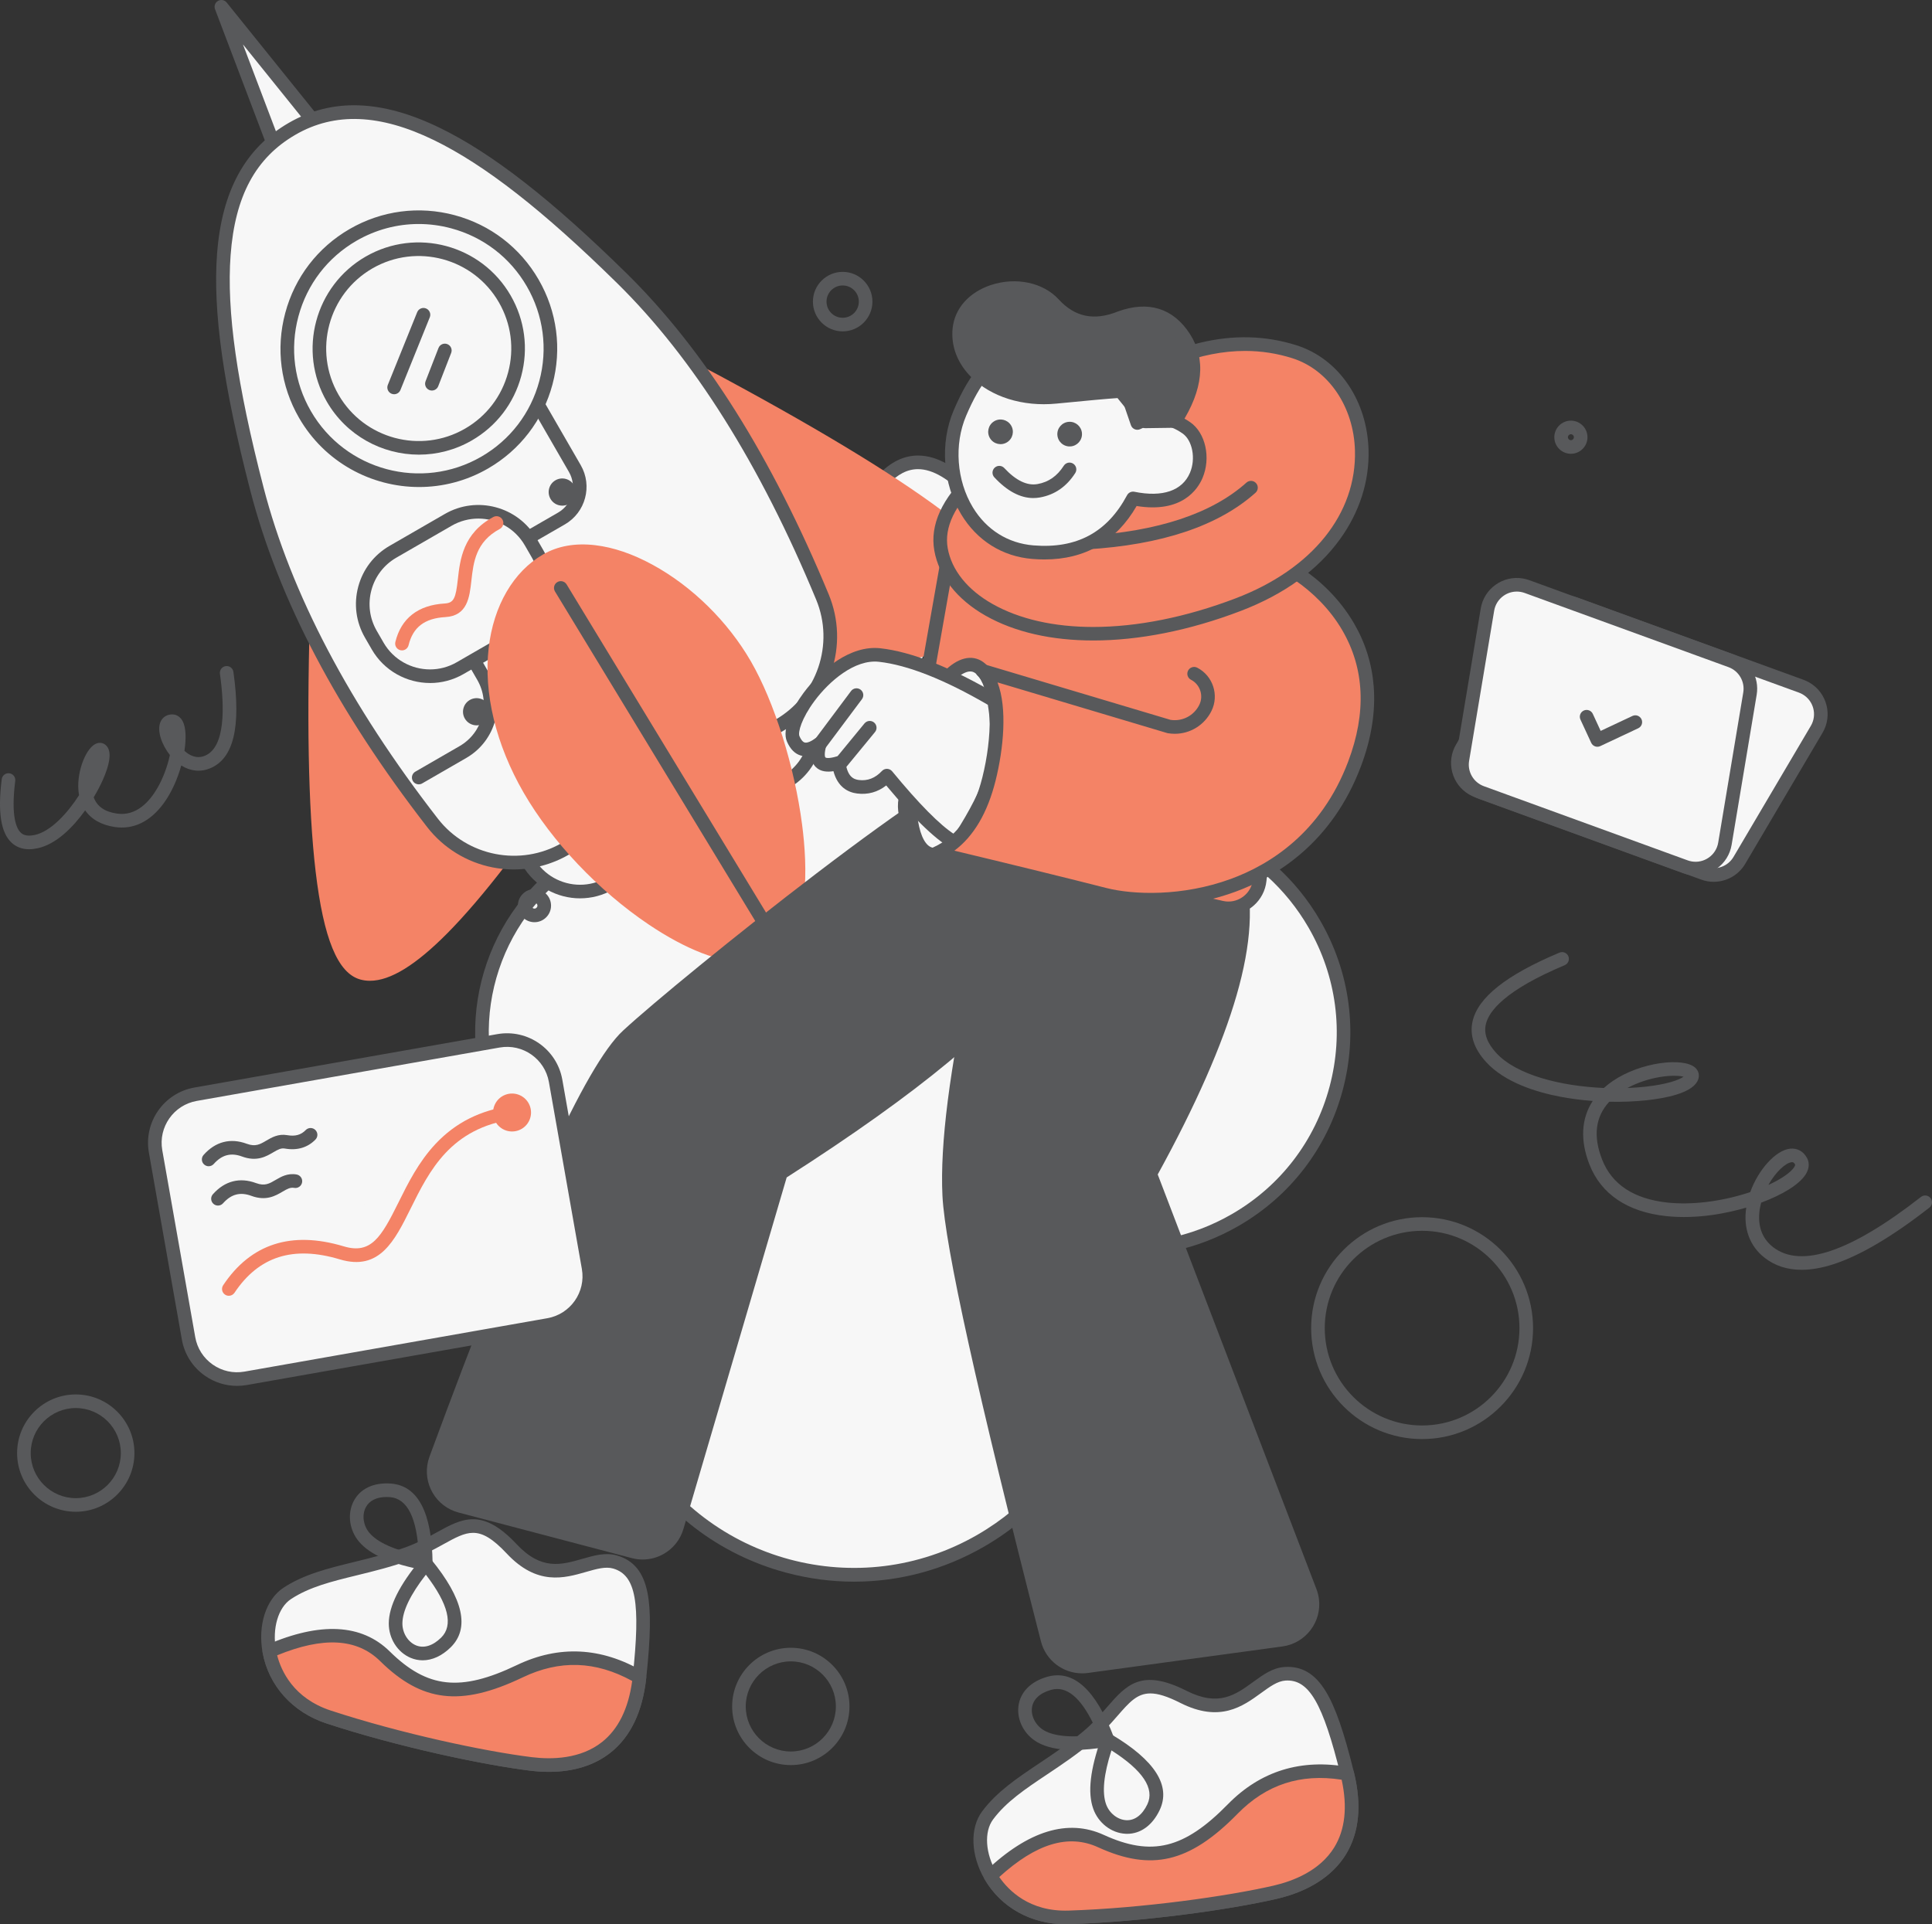
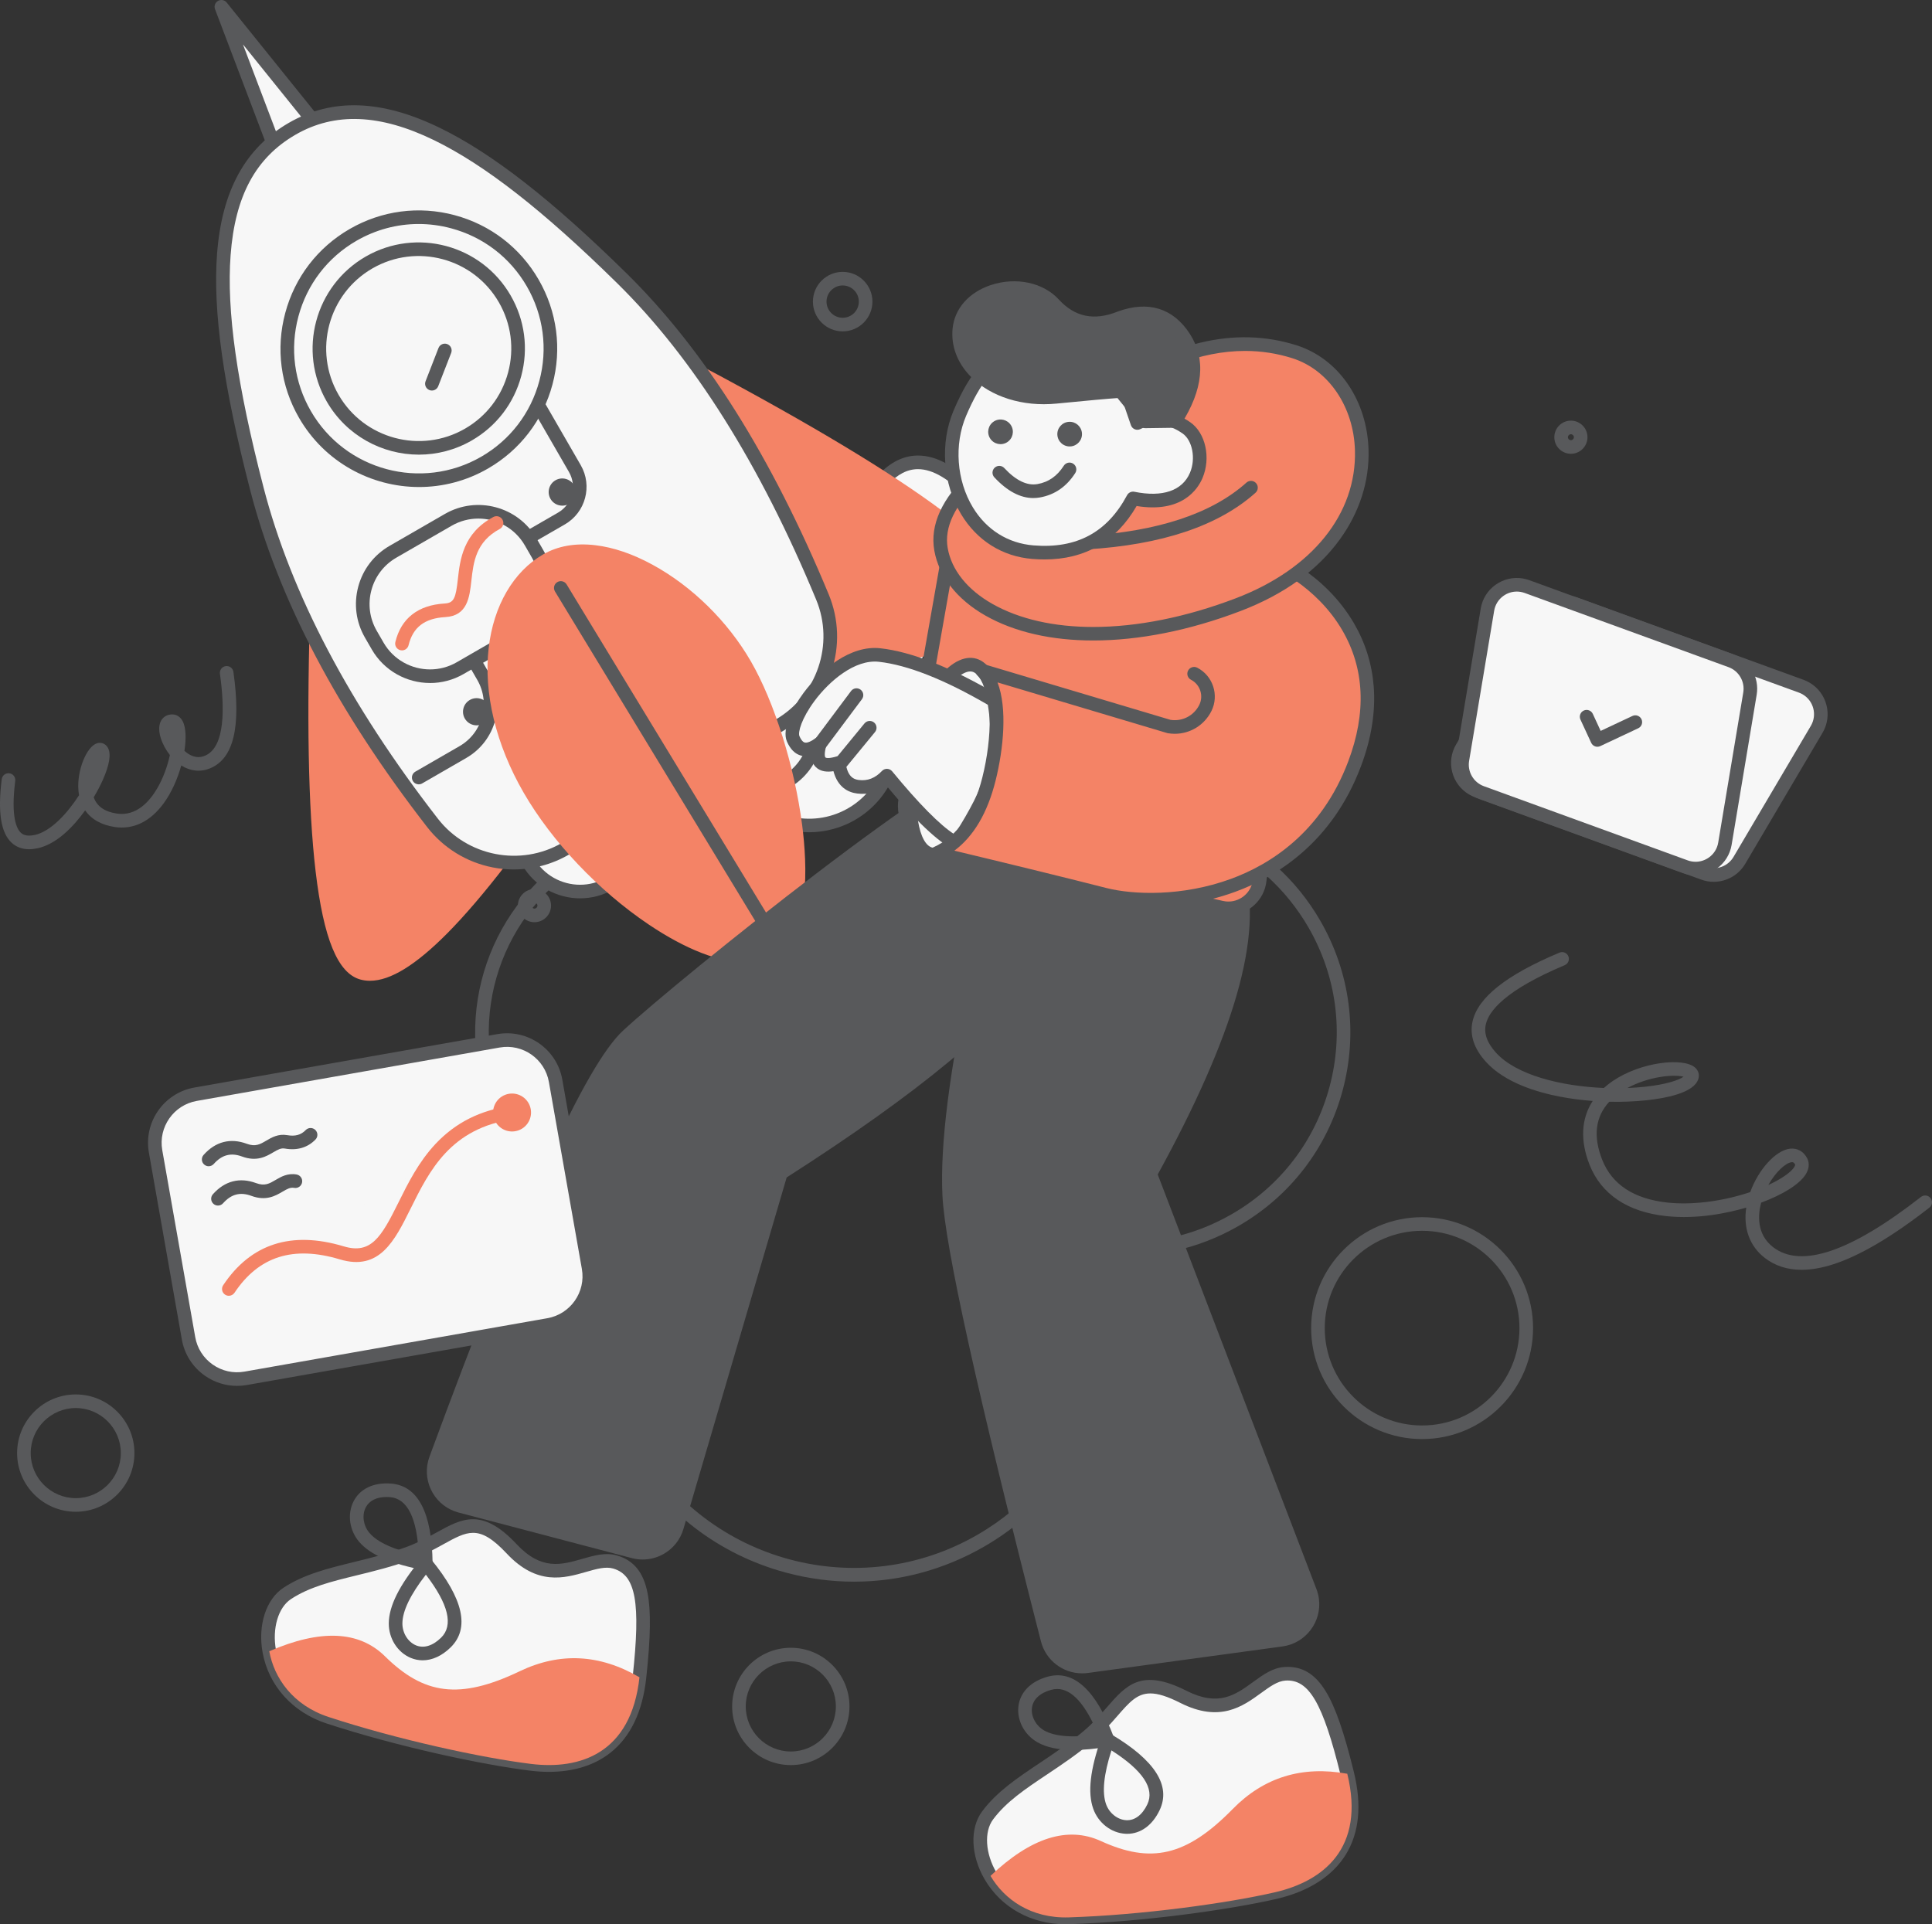
<svg xmlns="http://www.w3.org/2000/svg" viewBox="0 0 2272.32 2263.52" id="Layer_1">
  <rect x="0" y="0" width="2272.32" height="2263.52" fill="#333333" stroke="none" />
  <defs />
  <g id="Group-6">
    <g id="Path">
      <path d="M1144.74 581.72C1103.86 537.77 1068.45 532.08 1038.52 564.64 993.62 613.48 985.47 748.83 917.58 760.74L739.72 669.06 667.43 823.72 903.76 958.8C951.02 984.5 1010.15 968.2 1037.57 921.92L1039.86 918.06 1144.74 581.72Z" fill="#F7F7F7" fill-rule="evenodd" />
      <path d="M951.42 978.99C933.6 978.99 915.97 974.55 899.94 965.84 899.89 965.81 899.84 965.79 899.79 965.76L663.46 830.68C659.84 828.61 658.42 824.12 660.18 820.35L732.47 665.69C733.39 663.72 735.07 662.21 737.13 661.51 739.19 660.81 741.44 660.97 743.38 661.97L918.73 752.35C953.6 744.1 971.63 694.88 989.07 647.25 1001.8 612.5 1013.82 579.68 1032.62 559.23 1046.83 543.77 1062.62 535.91 1079.54 535.86 1079.59 535.86 1079.65 535.86 1079.71 535.86 1102.11 535.86 1125.29 549.08 1150.59 576.28L1138.88 587.18C1117.08 563.75 1097.17 551.87 1079.71 551.87L1079.6 551.87C1067.15 551.91 1055.64 557.86 1044.41 570.07 1027.76 588.18 1016.27 619.55 1004.11 652.76 984.69 705.79 964.6 760.63 918.97 768.64 917.25 768.94 915.48 768.67 913.92 767.87L743.45 680 677.8 820.46 907.66 951.84C951.33 975.54 1005.36 960.63 1030.69 917.87L1032.98 914.01 1046.75 922.16 1044.46 926.02C1030.14 950.2 1007.33 967.62 980.24 975.09 970.74 977.71 961.05 979.01 951.43 979.01Z" fill="#58595B" />
    </g>
    <g id="Group-11-Copy">
      <g id="Path-63">
        <path d="M739.71 665.7C692.19 625.15 651.12 599.79 616.49 589.64 564.54 574.41 493.83 645.81 499.3 669.03 502.94 684.51 512.91 688.14 529.21 679.91 519.23 700.21 525.22 708.99 547.19 706.26 546.33 723.47 552.12 733.99 564.56 737.83 577 741.67 588.93 739.35 600.33 730.86 628.55 780.78 650.91 811.74 667.42 823.74 694.08 795.3 711.82 772.01 720.63 753.86 733.57 727.23 739.92 697.84 739.7 665.71Z" fill="#F7F7F7" fill-rule="evenodd" />
        <path d="M667.42 831.73C665.78 831.73 664.13 831.23 662.72 830.2 645.96 818.02 624.6 789.17 597.53 742.09 586.24 748.09 574.4 749.23 562.2 745.46 552.34 742.42 541.03 734.57 539.32 714.76 532.67 714.66 524.49 713.09 519.79 706.48 516.67 702.09 516.14 696.93 516.75 692.07 512.47 692.43 508.58 691.8 505.12 690.19 498.37 687.04 493.79 680.54 491.51 670.85 487.93 655.63 504.23 633.55 520.68 617.97 545.92 594.06 584.93 572.04 618.74 581.95 654.3 592.37 696.75 618.5 744.91 659.6 746.68 661.11 747.7 663.31 747.72 665.63 747.95 698.85 741.27 729.71 727.85 757.33 718.6 776.38 700.75 799.88 673.28 829.18 671.72 830.85 669.59 831.71 667.44 831.71ZM600.33 722.86C600.88 722.86 601.44 722.92 601.98 723.03 604.23 723.5 606.16 724.92 607.29 726.92 631.73 770.16 651.67 798.97 666.68 812.77 689.86 787.52 705.58 766.54 713.43 750.37 725.28 725.98 731.41 698.76 731.69 669.41 686.43 631.16 646.93 606.92 614.22 597.33 586.89 589.32 552.67 609.72 531.67 629.61 513.01 647.28 505.96 662.49 507.07 667.21 507.83 670.42 509.27 674.5 511.86 675.71 514.48 676.93 519.48 675.86 525.58 672.78 528.65 671.23 532.37 671.81 534.81 674.23 537.26 676.65 537.88 680.36 536.36 683.45 531.88 692.56 532.27 696.48 532.8 697.23 533.3 697.94 536.69 699.51 546.18 698.33 548.53 698.04 550.88 698.8 552.61 700.41 554.34 702.02 555.27 704.31 555.16 706.67 554.29 724.04 560.98 728.37 566.9 730.2 576.85 733.27 586.22 731.39 595.54 724.46 596.93 723.42 598.61 722.88 600.32 722.88Z" fill="#58595B" />
      </g>
      <g id="Path-64">
        <path d="M526.23 691.36C524.1 691.36 521.97 690.51 520.4 688.84 517.37 685.62 517.53 680.56 520.75 677.53L576.09 625.52C579.31 622.5 584.37 622.65 587.4 625.87 590.43 629.09 590.27 634.15 587.05 637.18L531.71 689.19C530.17 690.64 528.2 691.36 526.23 691.36Z" fill="#58595B" />
      </g>
      <g id="Path-64-Copy">
        <path d="M550.32 714.06C548.06 714.06 545.82 713.11 544.24 711.27 541.37 707.91 541.75 702.86 545.11 699.99L585.02 665.79C588.37 662.91 593.42 663.3 596.3 666.66 599.18 670.01 598.79 675.07 595.43 677.94L555.52 712.14C554.01 713.43 552.16 714.07 550.32 714.07Z" fill="#58595B" />
      </g>
    </g>
  </g>
  <g id="Group-27">
    <g id="Combined-Shape">
-       <path d="M687.47 1005.26C737.94 976.12 794.58 967.31 847.9 976.29 868.35 936.77 899.97 902.45 941.37 878.55 1056.71 811.96 1204.23 851.54 1270.86 966.95L1270.09 965.63C1375.78 942.13 1488.93 988.31 1545.97 1087.1 1616.34 1208.98 1574.64 1364.79 1452.84 1435.12 1401.64 1464.68 1344.43 1474.43 1290.08 1466.75 1329.62 1596.8 1276.18 1741.56 1153.48 1812.4 1010.52 1894.94 827.67 1845.88 745.08 1702.83 734.58 1684.64 726.2 1665.8 719.87 1646.61 652.39 1646.66 586.71 1611.63 550.53 1548.95 504.2 1468.71 521.29 1369.27 586.24 1308.71 538.92 1198.01 580.68 1066.93 687.48 1005.26Z" fill="#F7F7F7" fill-rule="evenodd" />
      <path d="M1004.58 1860.55C977.89 1860.55 951.03 1857.04 924.55 1849.93 845.35 1828.68 779.15 1777.86 738.13 1706.82 728.5 1690.13 720.42 1672.57 714.1 1654.52 680.99 1653.6 648.41 1644.57 619.51 1628.26 588.02 1610.48 561.76 1584.44 543.58 1552.94 520.47 1512.92 511.65 1465.78 518.73 1420.21 525.42 1377.17 545.94 1337.08 576.73 1306.71 530.72 1192.14 575.96 1060.39 683.46 998.32 731.8 970.41 788.41 959.54 843.5 967.49 865.35 927.57 897.69 894.5 937.35 871.61 994.98 838.33 1062.14 829.51 1126.43 846.76 1188.35 863.37 1240.49 902.26 1274 956.62 1325.75 946.35 1380.7 952.16 1429.42 973.15 1481.66 995.66 1524.35 1033.68 1552.88 1083.09 1587.98 1143.89 1597.32 1214.7 1579.18 1282.5 1561.04 1350.3 1517.58 1406.95 1456.82 1442.03 1409.05 1469.61 1355.43 1481.3 1301.01 1476.08 1317.15 1538.04 1313.36 1604.53 1290.06 1664.65 1277.69 1696.57 1260.25 1725.94 1238.23 1751.95 1215.44 1778.86 1188.27 1801.53 1157.45 1819.31 1110.19 1846.6 1057.72 1860.54 1004.57 1860.54ZM719.86 1638.6C723.31 1638.6 726.38 1640.82 727.46 1644.1 733.69 1663.01 741.95 1681.43 752 1698.83 832.25 1837.83 1010.56 1885.67 1149.47 1805.47 1267.29 1737.45 1321.96 1599.12 1282.42 1469.07 1281.62 1466.46 1282.22 1463.62 1284 1461.54 1285.78 1459.46 1288.49 1458.43 1291.2 1458.82 1346.16 1466.59 1400.66 1456 1448.84 1428.19 1505.9 1395.25 1546.71 1342.04 1563.74 1278.38 1580.78 1214.71 1572.01 1148.2 1539.04 1091.11 1485.69 998.7 1380.76 951.44 1276.71 972.42 1276.19 972.98 1275.58 973.47 1274.88 973.88 1271.07 976.1 1266.19 974.82 1263.96 971.02L1263.19 969.7C1263.13 969.6 1263.08 969.5 1263.02 969.4 1198.27 859.2 1056.18 821.52 945.37 885.49 906.69 907.82 875.44 940.5 855.01 979.98 853.41 983.07 850.01 984.77 846.58 984.19 793.37 975.23 738.28 985.18 691.48 1012.2L687.48 1005.27 691.48 1012.2C589.38 1071.15 547.29 1197.27 593.59 1305.57 594.92 1308.67 594.15 1312.27 591.69 1314.57 527.68 1374.26 513.6 1469 557.45 1544.96 590.81 1602.74 652.98 1638.62 719.73 1638.62 719.78 1638.62 719.83 1638.62 719.87 1638.62Z" fill="#58595B" />
    </g>
    <g id="Group-26">
      <g id="Path-138">
        <path d="M362.9 278.13 441.41 232.8 260.39 8 362.9 278.13Z" fill="#F7F7F7" fill-rule="evenodd" />
        <path d="M362.9 286.13C362 286.13 361.09 285.98 360.22 285.67 358.01 284.88 356.26 283.17 355.43 280.97L252.91 10.84C251.51 7.16 253 3.02 256.41 1.06 259.82-0.9 264.15-0.08 266.62 2.98L447.64 227.77C449.11 229.59 449.7 231.96 449.27 234.26 448.84 236.56 447.43 238.55 445.41 239.72L366.89 285.05C365.66 285.76 364.28 286.12 362.89 286.12ZM285.73 52.22 367.04 266.5 429.32 230.54 285.73 52.22Z" fill="#58595B" />
      </g>
      <g id="Rectangle">
        <path d="M646.94 917.35 854.11 797.74C887.79 778.29 930.86 789.83 950.31 823.52L950.31 823.52C969.76 857.2 958.22 900.27 924.53 919.72L717.36 1039.33C683.68 1058.78 640.61 1047.24 621.16 1013.55L621.16 1013.55C601.71 979.87 613.25 936.8 646.94 917.35Z" fill="#F7F7F7" fill-rule="evenodd" />
        <path d="M682.28 1056.74C655.16 1056.74 628.74 1042.68 614.23 1017.54 592.61 980.09 605.49 932.04 642.93 910.41L850.1 790.8C887.55 769.18 935.6 782.06 957.23 819.5 978.85 856.95 965.97 905 928.53 926.62L721.36 1046.23C709.04 1053.34 695.58 1056.72 682.28 1056.72ZM650.94 924.28C621.13 941.49 610.88 979.74 628.09 1009.55 639.64 1029.55 660.67 1040.75 682.25 1040.75 692.83 1040.75 703.55 1038.06 713.36 1032.4L920.53 912.79C950.34 895.58 960.59 857.33 943.38 827.52 926.17 797.71 887.92 787.46 858.11 804.67L650.94 924.28Z" fill="#58595B" />
      </g>
      <g id="Path-140">
        <path d="M373.28 700.26C363.59 983.75 381.09 1131.81 425.78 1144.45 470.47 1157.09 552.18 1074.57 670.89 896.9L373.28 700.25Z" fill="#F48366" fill-rule="evenodd" />
        <path d="M435.17 1153.72C431.14 1153.72 427.29 1153.2 423.6 1152.15 397.22 1144.69 380.57 1104.24 371.19 1024.86 362.43 950.77 360.45 841.47 365.29 699.98 365.39 697.09 367.04 694.47 369.62 693.14 372.19 691.81 375.28 691.98 377.7 693.57L675.31 890.21C677.09 891.38 678.32 893.22 678.74 895.3 679.16 897.39 678.74 899.56 677.55 901.33 618.19 990.17 567.29 1056.23 526.27 1097.66 489.07 1135.23 459.1 1153.7 435.18 1153.7ZM380.81 714.83C376.61 848.58 378.72 952.21 387.08 1022.99 397.95 1115 417.36 1133.76 427.96 1136.76 441.18 1140.5 466.99 1134.8 514.9 1086.42 554.18 1046.75 602.89 983.77 659.77 899.14L380.82 714.82Z" fill="#F48366" />
      </g>
      <g id="Path-140-Copy">
        <path d="M824.91 439.51C1075.27 572.86 1194.74 662.05 1183.34 707.07 1171.94 752.1 1059.63 781.59 846.4 795.56L824.9 439.5Z" fill="#F48366" fill-rule="evenodd" />
        <path d="M846.41 803.57C844.47 803.57 842.59 802.86 841.12 801.57 839.52 800.16 838.55 798.18 838.43 796.05L816.93 439.99C816.76 437.1 818.16 434.34 820.59 432.78 823.03 431.22 826.12 431.09 828.67 432.45 953.62 499 1047.29 555.38 1107.07 600 1171.13 647.82 1197.83 682.46 1191.1 709.03 1184.57 734.83 1152.34 755 1092.59 770.7 1036.2 785.51 953.55 796.56 846.93 803.55 846.76 803.56 846.58 803.57 846.41 803.57ZM833.76 453.31 853.91 787.05C955.64 780.11 1034.54 769.41 1088.53 755.23 1154.38 737.94 1172.22 718.43 1175.59 705.11 1178.29 694.43 1171.74 668.24 1097.5 612.82 1040.38 570.18 951.69 516.54 833.76 453.31Z" fill="#F48366" />
      </g>
      <g id="Rectangle-2">
        <path d="M302.18 575.23C243.15 347.11 243.56 209.25 343.69 151.45 443.82 93.64 568.63 167.35 731.45 327.39 822.1 416.5 900.74 541.5 967.36 702.41 990.58 758.51 968.64 823.13 916.06 853.48L664.79 998.55C612.43 1028.78 545.78 1015.72 508.71 967.96 403.81 832.82 334.97 701.91 302.19 575.23Z" fill="#F7F7F7" fill-rule="evenodd" />
        <path d="M604.29 1022.76C596.01 1022.76 587.7 1021.96 579.47 1020.35 548.87 1014.35 521.5 997.49 502.38 972.86 449.89 905.24 405.79 837.71 371.31 772.14 336.76 706.45 310.9 640.87 294.43 577.23L294.43 577.23C262.69 454.58 250.25 366.13 255.27 298.87 260.81 224.6 288.43 174.11 339.69 144.51 390.66 115.08 448.84 117.05 517.56 150.52 578.92 180.41 648.67 234.79 737.06 321.67 782.62 366.45 825.72 420.96 865.19 483.7 904.56 546.29 941.43 618.84 974.75 699.33 986.72 728.25 987.78 760.51 977.71 790.15 967.65 819.79 947.17 844.74 920.06 860.39L668.79 1005.46C649.05 1016.86 626.79 1022.74 604.29 1022.74ZM309.92 573.22C342.27 698.25 411.28 829.41 515.02 963.05 549.47 1007.43 612.13 1019.71 660.79 991.62L912.06 846.55C960.98 818.31 981.57 757.65 959.97 705.47 894.07 546.32 815.3 421.03 725.85 333.1 638.73 247.47 570.32 194.03 510.56 164.92 446.98 133.95 393.7 131.81 347.69 158.38 300.72 185.5 276.42 230.52 271.23 300.07 266.34 365.53 278.64 452.32 309.93 573.23L309.93 573.23Z" fill="#58595B" />
      </g>
      <g id="Path-142">
        <path d="M621.3 640.48C618.54 640.48 615.85 639.04 614.36 636.48 612.15 632.65 613.46 627.76 617.29 625.55L656.37 602.99C673.08 593.34 678.83 571.89 669.18 555.18L620.56 470.96C618.35 467.13 619.66 462.24 623.49 460.03 627.32 457.82 632.21 459.13 634.42 462.96L683.04 547.18C697.1 571.53 688.73 602.79 664.37 616.85L625.29 639.41C624.03 640.14 622.65 640.48 621.3 640.48Z" fill="#58595B" />
      </g>
      <g id="Oval">
        <path d="M661.34 594.81C659.95 594.81 658.55 594.63 657.17 594.26 653.04 593.15 649.59 590.51 647.46 586.81 643.05 579.17 645.68 569.37 653.31 564.96 653.31 564.96 653.31 564.96 653.31 564.96 660.95 560.55 670.75 563.18 675.16 570.82 677.3 574.52 677.86 578.83 676.76 582.96 675.65 587.09 673.01 590.54 669.31 592.67 666.85 594.09 664.11 594.82 661.34 594.82Z" fill="#58595B" />
      </g>
      <g id="Path-141">
        <path d="M557.25 776.67 568.3 795.82C586.25 826.91 575.6 866.66 544.51 884.61L492.48 914.65 492.48 914.65 557.25 776.67Z" fill="#F7F7F7" fill-rule="evenodd" />
        <path d="M492.49 922.65C489.73 922.65 487.04 921.22 485.55 918.65 483.34 914.82 484.65 909.93 488.48 907.72L540.51 877.68C567.73 861.97 577.09 827.04 561.37 799.82L550.32 780.67C548.11 776.84 549.42 771.95 553.25 769.74 557.08 767.53 561.97 768.84 564.18 772.67L575.23 791.82C595.36 826.68 583.37 871.41 548.51 891.54L496.48 921.58C495.22 922.31 493.84 922.65 492.49 922.65Z" fill="#58595B" />
      </g>
      <g id="Oval-Copy-22">
        <path d="M560.59 853.24C555.06 853.24 549.67 850.37 546.71 845.25 544.57 841.55 544.01 837.24 545.11 833.11 546.22 828.98 548.86 825.53 552.56 823.4 552.56 823.4 552.56 823.4 552.56 823.4 556.26 821.26 560.57 820.7 564.7 821.8 568.83 822.91 572.28 825.55 574.41 829.25 578.82 836.89 576.19 846.69 568.56 851.1 566.05 852.55 563.3 853.24 560.59 853.24Z" fill="#58595B" />
      </g>
      <g id="Group-25">
        <g id="Rectangle-3">
          <rect x="425.65" y="619.69" rx="71" ry="71" width="217.09" height="158.06" fill="#F7F7F7" transform="matrix(0.866 -0.5 0.5 0.866 -277.79 360.71)" />
          <path d="M505.83 803.43C478.51 803.43 451.9 789.26 437.28 763.95L429.25 750.04C418.7 731.77 415.9 710.48 421.36 690.09 426.82 669.71 439.89 652.67 458.17 642.12L523.2 604.58C560.92 582.8 609.34 595.77 631.12 633.5L639.15 647.41C660.93 685.14 647.96 733.55 610.23 755.33L545.2 792.88C532.79 800.04 519.23 803.45 505.83 803.45ZM562.59 610.01C551.91 610.01 541.09 612.72 531.2 618.44L466.17 655.98 466.17 655.98C451.6 664.39 441.17 677.98 436.82 694.23 432.46 710.48 434.7 727.46 443.11 742.04L451.14 755.95C462.8 776.14 484.02 787.44 505.81 787.44 516.49 787.44 527.31 784.73 537.2 779.01L602.23 741.47C632.31 724.1 642.66 685.49 625.29 655.41L617.26 641.5C605.61 621.31 584.38 610.01 562.59 610.01ZM462.17 649.05 462.17 649.05 462.17 649.05Z" fill="#58595B" />
        </g>
        <g id="Path-2-Copy">
          <path d="M472.78 765.07C472.15 765.07 471.52 765 470.88 764.84 466.59 763.8 463.95 759.47 465 755.18 471.77 727.36 491.79 711.71 522.9 709.92 533.93 709.29 536.03 703.62 538.5 681.42 541.05 658.52 544.55 627.15 580.25 608.14 584.15 606.06 589 607.54 591.07 611.44 593.15 615.34 591.67 620.18 587.77 622.26 559.51 637.31 556.79 661.69 554.4 683.19 552.25 702.5 549.81 724.4 523.81 725.89 499.44 727.29 485.69 737.8 480.54 758.96 479.65 762.62 476.38 765.07 472.77 765.07Z" fill="#F48366" />
        </g>
      </g>
      <g id="Path-139">
        <path d="M642.85 659.07C577.92 696.55 554.06 809.33 622.78 928.36 691.5 1047.38 845 1153.12 907.32 1117.14 969.64 1081.16 930.49 875.95 876.26 782.02 822.03 688.09 707.78 621.59 642.86 659.08Z" fill="#F48366" fill-rule="evenodd" />
        <path d="M877.42 1132.25C846.51 1132.25 806.75 1116.94 762.98 1087.51 704.07 1047.91 649.07 989.9 615.85 932.36 583.23 875.86 568.63 815.43 574.75 762.23 580.47 712.49 603.83 672.37 638.85 652.15L638.85 652.15C656.06 642.22 676.63 638.57 700.02 641.32 721.43 643.83 744.09 651.55 767.39 664.24 813.85 689.55 856.05 731.02 883.18 778.02 910.82 825.89 934.47 901.36 943.42 970.28 949.52 1017.27 953.47 1099.73 911.31 1124.07 901.81 1129.55 890.39 1132.25 877.42 1132.25ZM646.85 666C616.27 683.66 595.78 719.4 590.64 764.05 584.91 813.87 598.78 870.8 629.7 924.36 661.77 979.9 714.93 1035.93 771.91 1074.24 812.79 1101.72 849.99 1116.32 877.31 1116.32 887.44 1116.32 896.21 1114.31 903.31 1110.22 927.86 1096.04 936.93 1044.5 927.55 972.35 918.85 905.35 895.99 832.22 869.32 786.02 815.02 691.98 704.83 632.53 646.84 666.01L646.84 666.01Z" fill="#F48366" />
      </g>
      <g id="Path-143">
        <path d="M913.58 1117.62C910.88 1117.62 908.24 1116.25 906.74 1113.77L652.75 695.76C650.46 691.98 651.66 687.06 655.43 684.77 659.21 682.48 664.13 683.68 666.42 687.45L920.41 1105.46C922.7 1109.24 921.5 1114.16 917.73 1116.45 916.43 1117.24 915 1117.61 913.58 1117.61Z" fill="#58595B" />
      </g>
      <g id="Group-24">
        <g id="Oval-2">
          <ellipse cx="492.63" cy="410.24" rx="154.67" ry="154.68" fill="#F7F7F7" transform="matrix(0.866 -0.5 0.5 0.866 -139.06 300.94)" />
          <path d="M492.91 572.89C436.64 572.89 381.85 543.72 351.75 491.58 330.02 453.95 324.25 410.11 335.5 368.14 346.74 326.17 373.66 291.09 411.29 269.36L411.29 269.36C448.92 247.64 492.76 241.87 534.73 253.11 576.7 264.36 611.78 291.28 633.51 328.91 655.24 366.54 661.01 410.38 649.76 452.35 638.52 494.32 611.6 529.4 573.97 551.13 548.42 565.88 520.49 572.89 492.91 572.89ZM492.38 263.5C466.97 263.5 441.89 270.16 419.29 283.21L419.29 283.21C385.36 302.8 361.09 334.43 350.96 372.27 340.82 410.11 346.03 449.64 365.62 483.57 406.06 553.62 495.94 577.7 565.98 537.26 599.91 517.67 624.18 486.04 634.31 448.2 644.45 410.36 639.24 370.83 619.65 336.9 600.06 302.97 568.43 278.7 530.59 268.56 517.95 265.17 505.13 263.5 492.39 263.5Z" fill="#58595B" />
        </g>
        <g id="Oval-Copy-21">
          <ellipse cx="492.47" cy="409.98" rx="116.85" ry="116.86" fill="#F7F7F7" transform="matrix(0.864 -0.503 0.503 0.864 -139.34 303.11)" />
          <path d="M492.69 534.81C449.5 534.81 407.45 512.42 384.35 472.4 349.93 412.78 370.43 336.27 430.04 301.85L430.04 301.85C489.66 267.43 566.17 287.93 600.59 347.56 617.27 376.44 621.7 410.09 613.07 442.3 604.44 474.51 583.78 501.44 554.9 518.11 535.29 529.43 513.85 534.81 492.69 534.81ZM438.04 315.71C386.06 345.72 368.19 412.42 398.2 464.41 428.21 516.39 494.92 534.27 546.89 504.26 572.07 489.72 590.08 466.25 597.6 438.17 605.12 410.08 601.26 380.75 586.72 355.57 556.71 303.59 490.01 285.71 438.03 315.72L438.03 315.72Z" fill="#58595B" />
        </g>
        <g id="Group-7">
          <g id="Path-144">
-             <path d="M463.55 463.75C462.55 463.75 461.54 463.56 460.56 463.17 456.46 461.52 454.48 456.85 456.14 452.76L490.66 367.26C492.31 363.16 496.98 361.18 501.07 362.84 505.17 364.49 507.15 369.16 505.49 373.25L470.97 458.75C469.71 461.87 466.71 463.76 463.55 463.76Z" fill="#58595B" />
-           </g>
+             </g>
          <g id="Path-144-Copy">
            <path d="M507.98 459.4C507.02 459.4 506.04 459.22 505.08 458.85 500.96 457.25 498.92 452.61 500.52 448.49L515.74 409.35C517.34 405.23 521.98 403.19 526.09 404.79 530.21 406.39 532.25 411.03 530.65 415.15L515.43 454.29C514.2 457.46 511.18 459.39 507.97 459.39Z" fill="#58595B" />
          </g>
        </g>
      </g>
    </g>
  </g>
  <g id="Group-5">
    <g id="Path-26-Copy-2">
      <path d="M1067.53 1104.79 1151.6 1135.39C1125.18 1254.96 1113.46 1345.2 1116.44 1406.1 1119.31 1464.6 1157.85 1638.83 1232.05 1928.79 1237.34 1949.45 1257.27 1962.87 1278.41 1959.99L1507.31 1928.78C1530.29 1925.65 1546.38 1904.47 1543.25 1881.49 1542.81 1878.3 1542.01 1875.16 1540.86 1872.15L1352.83 1380.93 1352.83 1380.93C1443.84 1216.11 1477.99 1097.74 1455.29 1025.8 1432.59 953.87 1330.65 905.13 1149.49 879.58L1067.52 1104.78Z" fill="#58595B" fill-rule="evenodd" />
      <path d="M1272.7 1968.38C1250.17 1968.38 1230.04 1953.15 1224.31 1930.78 1149.28 1637.58 1111.38 1466.09 1108.46 1406.5 1105.51 1346.35 1116.89 1256.88 1142.29 1140.52L1064.8 1112.31C1060.65 1110.8 1058.51 1106.21 1060.02 1102.06L1141.99 876.86C1143.28 873.31 1146.89 871.15 1150.62 871.67 1241.59 884.5 1313.81 903.48 1365.28 928.09 1418.09 953.34 1450.94 985.41 1462.94 1023.4 1474.72 1060.73 1471.85 1110.31 1454.41 1170.76 1437.47 1229.46 1406.27 1300.36 1361.65 1381.55L1548.35 1869.3C1549.72 1872.88 1550.68 1876.62 1551.2 1880.42 1554.92 1907.74 1535.73 1932.99 1508.41 1936.72L1279.51 1967.93C1277.23 1968.24 1274.95 1968.39 1272.71 1968.39ZM1077.79 1100.01 1154.34 1127.87C1158.11 1129.24 1160.28 1133.2 1159.42 1137.11 1133.27 1255.43 1121.5 1345.8 1124.44 1405.7 1127.27 1463.39 1166.09 1638.72 1239.81 1926.8 1244.09 1943.53 1260.22 1954.39 1277.34 1952.05L1506.24 1920.84C1515.24 1919.61 1523.22 1914.96 1528.72 1907.72 1534.22 1900.49 1536.57 1891.55 1535.34 1882.55 1534.99 1879.97 1534.34 1877.43 1533.4 1874.99L1345.37 1383.77C1344.53 1381.57 1344.7 1379.11 1345.84 1377.04 1435.32 1214.99 1469.58 1097.61 1447.67 1028.19 1426.34 960.61 1327.82 913.6 1154.79 888.41L1077.78 1099.99Z" fill="#58595B" />
    </g>
    <g id="Group-2-Copy-4">
      <g id="Group">
        <g id="Path-51">
          <path d="M1511.46 1968.89C1477.68 1970.99 1456.48 2028.74 1391.77 1995.99 1327.06 1963.24 1324.36 2004.9 1279.32 2042.69 1234.28 2080.48 1188.4 2099.3 1161.49 2135.58 1148.64 2152.9 1150.36 2181.64 1164.97 2206.64 1180.96 2234 1212.39 2256.88 1257.07 2255.45 1342.58 2252.71 1443.27 2238.9 1499.63 2225.89 1555.99 2212.88 1606.14 2174.29 1584.59 2086.5 1563.04 1998.71 1545.23 1966.78 1511.45 1968.88Z" fill="#F7F7F7" fill-rule="evenodd" />
          <path d="M1253.31 2263.52C1212.92 2263.52 1177.53 2243.97 1158.08 2210.68 1141.67 2182.61 1140.46 2150.52 1155.08 2130.82 1172.23 2107.69 1196.68 2091.35 1222.57 2074.04 1239.41 2062.78 1256.82 2051.15 1274.19 2036.56 1285.64 2026.95 1294.4 2016.9 1302.12 2008.04 1324.55 1982.3 1342.27 1961.96 1395.39 1988.85 1433.3 2008.04 1452.99 1993.73 1473.83 1978.57 1485.71 1969.93 1496.93 1961.77 1510.97 1960.9 1531.28 1959.64 1546.69 1968.83 1559.46 1989.83 1570.66 2008.24 1580.81 2037.47 1592.38 2084.6 1601.87 2123.26 1598.69 2155.86 1582.93 2181.47 1567.26 2206.94 1539.08 2225 1501.45 2233.69 1446.6 2246.35 1345.14 2260.64 1257.35 2263.45 1256 2263.49 1254.66 2263.51 1253.32 2263.51ZM1352.97 1992.01C1337.31 1992.01 1328.17 2002.5 1314.18 2018.55 1306.07 2027.85 1296.88 2038.4 1284.47 2048.81 1266.42 2063.95 1248.65 2075.84 1231.46 2087.33 1205.69 2104.56 1183.43 2119.44 1167.93 2140.34 1157.25 2154.74 1158.88 2180.34 1171.89 2202.6 1180.1 2216.64 1204.82 2249.16 1256.83 2247.45 1343.59 2244.67 1443.75 2230.58 1497.85 2218.09 1521.12 2212.72 1552.4 2200.55 1569.3 2173.08 1582.73 2151.25 1585.27 2122.76 1576.84 2088.41 1555.94 2003.3 1539.52 1975.14 1511.96 1976.87L1511.96 1976.87C1502.58 1977.45 1493.62 1983.97 1483.24 1991.51 1461.66 2007.2 1434.81 2026.73 1388.17 2003.12 1372.93 1995.41 1361.9 1992 1352.98 1992Z" fill="#58595B" />
        </g>
        <g id="Path-2">
          <path d="M1164.98 2206.64C1180.97 2234 1212.4 2256.88 1257.08 2255.45 1342.59 2252.71 1443.28 2238.9 1499.64 2225.89 1556 2212.88 1606.15 2174.29 1584.6 2086.5 1531.36 2076.8 1486.43 2090.64 1449.82 2128.01 1394.9 2184.07 1353.32 2192.4 1294.83 2165.66 1255.84 2147.83 1212.56 2161.49 1164.98 2206.63Z" fill="#F48366" fill-rule="evenodd" />
-           <path d="M1253.31 2263.52C1212.92 2263.52 1177.53 2243.97 1158.08 2210.68 1156.2 2207.47 1156.79 2203.4 1159.48 2200.84 1209.43 2153.44 1256.09 2139.17 1298.16 2158.4 1354.61 2184.21 1392.8 2174.8 1444.1 2122.42 1482.52 2083.21 1530.27 2068.48 1586.03 2078.63 1589.13 2079.19 1591.61 2081.53 1592.37 2084.59 1601.86 2123.25 1598.68 2155.85 1582.92 2181.46 1567.25 2206.93 1539.07 2224.99 1501.44 2233.68 1446.59 2246.34 1345.13 2260.63 1257.34 2263.44 1255.99 2263.48 1254.65 2263.5 1253.31 2263.5ZM1175.3 2207.97C1186 2223.52 1210.67 2248.96 1256.82 2247.46 1343.58 2244.68 1443.74 2230.59 1497.84 2218.1 1521.11 2212.73 1552.39 2200.56 1569.29 2173.09 1582.05 2152.34 1584.98 2125.59 1578 2093.51 1529.41 2086 1489.29 2099.15 1455.52 2133.62 1426.61 2163.13 1401.17 2179.68 1375.47 2185.69 1350.14 2191.61 1323.46 2187.57 1291.49 2172.95 1256.72 2157.05 1218.66 2168.51 1175.29 2207.97Z" fill="#58595B" />
        </g>
      </g>
      <g id="Path-52">
        <path d="M1263.02 2058.51C1244.94 2058.51 1230.78 2055.51 1220.2 2049.49 1204.78 2040.72 1195.79 2023.66 1197.83 2007.04 1199.87 1990.49 1212.33 1977.85 1232.01 1972.36 1262.74 1963.79 1289.03 1987.86 1310.16 2043.89 1311 2046.13 1310.8 2048.63 1309.61 2050.7 1308.42 2052.77 1306.36 2054.2 1304 2054.6 1288.57 2057.2 1274.93 2058.51 1263.01 2058.51ZM1243.41 1986.78C1241.07 1986.78 1238.7 1987.11 1236.32 1987.78 1222.98 1991.5 1214.95 1999.04 1213.73 2009.01 1212.48 2019.13 1218.4 2030.06 1228.13 2035.59 1240.8 2042.8 1262.11 2044.39 1291.57 2040.33 1276.81 2004.73 1260.66 1986.78 1243.42 1986.78Z" fill="#58595B" />
      </g>
      <g id="Path-52-Copy">
        <path d="M1325.72 2157.14C1325.06 2157.14 1324.41 2157.12 1323.74 2157.09 1307.02 2156.22 1291.78 2144.41 1285.82 2127.69 1279.03 2108.66 1282.15 2081.37 1295.34 2044.27 1296.14 2042.02 1297.91 2040.24 1300.16 2039.43 1302.41 2038.62 1304.9 2038.85 1306.96 2040.07 1358.47 2070.61 1377.6 2100.69 1363.83 2129.46 1355.36 2147.15 1341.55 2157.15 1325.72 2157.15ZM1307.24 2059.02C1298.14 2087.33 1296 2108.59 1300.9 2122.32 1304.66 2132.86 1314.4 2140.58 1324.58 2141.11 1334.59 2141.66 1343.43 2135.04 1349.41 2122.55 1358.34 2103.9 1344.16 2082.55 1307.25 2059.02Z" fill="#58595B" />
      </g>
    </g>
  </g>
  <g id="Group-4">
    <g id="Path-26-Copy">
      <path d="M738.2 1218.23C695.53 1257.75 620.34 1423.79 512.62 1716.34 504.61 1738.11 515.76 1762.25 537.52 1770.26 538.77 1770.72 540.05 1771.12 541.34 1771.46L745.17 1825.09C767.15 1830.87 789.75 1818.12 796.16 1796.31L918.44 1379.89 918.44 1379.89C1075.39 1279.71 1174.12 1197.81 1214.63 1134.18 1245.12 1086.29 1223.75 1002.84 1176.4 903.06 1160.84 870.28 805.3 1156.07 738.2 1218.22Z" fill="#58595B" fill-rule="evenodd" />
      <path d="M755.93 1834.5C751.66 1834.5 747.37 1833.95 743.14 1832.84L539.31 1779.21C537.8 1778.82 536.26 1778.33 534.76 1777.78 508.89 1768.25 495.59 1739.46 505.11 1713.58 614.29 1417.08 688.75 1253.13 732.76 1212.36 766.49 1181.12 865.76 1099.5 959.79 1027.79 1013.16 987.09 1057.88 954.83 1092.7 931.91 1149.55 894.49 1165.92 891.12 1174.43 892.76 1178.64 893.57 1181.91 896.01 1183.62 899.63 1209.37 953.89 1225.38 998.69 1232.56 1036.58 1240.85 1080.3 1237.19 1113.63 1221.37 1138.47 1200.76 1170.84 1165.07 1208.19 1115.3 1249.48 1066.44 1290.01 1002.52 1335.6 925.26 1385.01L803.82 1798.55C800.13 1811.11 791.82 1821.57 780.43 1828 772.84 1832.29 764.43 1834.48 755.91 1834.48ZM743.63 1224.1C702.1 1262.57 626.9 1429.12 520.12 1719.11 513.64 1736.7 522.69 1756.28 540.28 1762.76 541.29 1763.13 542.33 1763.46 543.36 1763.73L747.21 1817.37C765.13 1822.08 783.26 1811.85 788.48 1794.07L910.76 1377.65C911.3 1375.8 912.5 1374.2 914.13 1373.16 1069.36 1274.08 1168.19 1192.24 1207.88 1129.9 1221.21 1108.96 1224.23 1078.57 1216.84 1039.58 1210 1003.5 1194.71 960.59 1170.09 908.47 1165.68 908.84 1150.2 913.21 1101.21 945.47 1066.68 968.21 1022.28 1000.25 969.25 1040.7 875.67 1112.08 777.03 1193.16 743.62 1224.1L743.62 1224.1Z" fill="#58595B" />
    </g>
    <g id="Group-2-Copy-5">
      <g id="Group-2">
        <g id="Path-51-2">
          <path d="M723.61 1837.46C691.15 1827.88 651.47 1874.9 601.87 1821.99 552.27 1769.08 535.48 1807.31 480.23 1827.42 424.98 1847.53 375.43 1849.52 337.74 1874.41 319.74 1886.29 311.53 1913.88 316.71 1942.38 322.38 1973.56 344.09 2005.81 386.56 2019.75 467.85 2046.42 567.19 2067.88 624.6 2074.93 682.01 2081.98 742.34 2062.87 752.11 1973 761.88 1883.14 756.07 1847.04 723.61 1837.46Z" fill="#F7F7F7" fill-rule="evenodd" />
          <path d="M645.58 2084.26C638.5 2084.26 631.18 2083.8 623.64 2082.87 567.77 2076.01 467.54 2054.73 384.08 2027.35 344.1 2014.23 315.98 1983 308.85 1943.81 303.03 1911.82 312.87 1881.25 333.34 1867.74 357.37 1851.87 385.94 1844.88 416.18 1837.47 435.85 1832.65 456.19 1827.67 477.5 1819.91 491.55 1814.8 503.21 1808.35 513.5 1802.66 543.38 1786.14 566.99 1773.09 607.71 1816.53 636.77 1847.53 660.17 1840.81 684.93 1833.7 699.05 1829.64 712.39 1825.82 725.87 1829.79L725.87 1829.79C745.39 1835.55 756.72 1849.46 761.54 1873.56 765.76 1894.69 765.31 1925.63 760.06 1973.87 755.76 2013.45 741.62 2042.99 718.05 2061.67 699.22 2076.59 674.45 2084.26 645.57 2084.26ZM556.4 1803.1C545.78 1803.1 535.37 1808.86 521.24 1816.66 510.44 1822.63 498.2 1829.4 482.97 1834.94 460.84 1843 440.07 1848.08 419.98 1853 389.87 1860.38 363.86 1866.75 342.15 1881.08 327.19 1890.96 319.97 1915.57 324.58 1940.94 327.49 1956.94 339.6 1995.91 389.05 2012.14 471.53 2039.21 570.47 2060.22 625.57 2066.99 649.27 2069.9 682.83 2069.16 708.11 2049.13 728.2 2033.21 740.33 2007.3 744.15 1972.14 753.62 1885.01 747.87 1852.97 721.33 1845.13 712.31 1842.47 701.66 1845.53 689.33 1849.07 663.69 1856.43 631.77 1865.6 596.02 1827.47 579.37 1809.71 567.75 1803.1 556.38 1803.1Z" fill="#58595B" />
        </g>
        <g id="Path-3">
          <path d="M316.71 1942.38C322.38 1973.56 344.09 2005.81 386.56 2019.75 467.85 2046.42 567.19 2067.88 624.6 2074.93 682.01 2081.98 742.34 2062.87 752.11 1973 705.4 1945.68 658.45 1943.32 611.26 1965.91 540.48 1999.81 498.55 1993.42 452.74 1948.28 422.2 1918.19 376.86 1916.22 316.71 1942.37Z" fill="#F48366" fill-rule="evenodd" />
-           <path d="M645.58 2084.26C638.5 2084.26 631.18 2083.8 623.64 2082.87 567.77 2076.01 467.54 2054.73 384.08 2027.35 344.1 2014.23 315.98 1983 308.85 1943.81 308.19 1940.15 310.12 1936.52 313.53 1935.04 376.69 1907.59 425.41 1910.13 458.37 1942.59 502.58 1986.15 541.69 1990.37 607.82 1958.7 657.33 1934.99 707.24 1937.48 756.17 1966.1 758.89 1967.69 760.42 1970.73 760.08 1973.87 755.78 2013.45 741.64 2042.99 718.07 2061.67 699.24 2076.59 674.47 2084.26 645.59 2084.26ZM325.96 1947.16C330.7 1965.43 345.17 1997.74 389.06 2012.15 471.54 2039.22 570.48 2060.23 625.58 2067 649.28 2069.91 682.84 2069.17 708.12 2049.14 727.21 2034.01 739.11 2009.87 743.53 1977.34 700.43 1953.66 658.25 1952.3 614.72 1973.14 577.46 1990.98 547.9 1997.83 521.69 1994.69 495.86 1991.6 472.17 1978.67 447.13 1954 419.9 1927.17 380.22 1924.92 325.96 1947.17Z" fill="#58595B" />
        </g>
      </g>
      <g id="Path-52-2">
        <path d="M500.81 1847.18C500.33 1847.18 499.84 1847.14 499.36 1847.05 460.63 1839.93 435.44 1828.98 422.35 1813.59 410.86 1800.07 408.24 1780.97 415.85 1766.05 423.43 1751.19 439.46 1743.58 459.83 1745.15 491.63 1747.61 508.11 1779.21 508.8 1839.09 508.83 1841.48 507.78 1843.76 505.96 1845.3 504.51 1846.53 502.68 1847.18 500.8 1847.18ZM454.6 1760.94C442.84 1760.94 434.22 1765.26 430.11 1773.32 425.48 1782.4 427.3 1794.7 434.55 1803.22 443.99 1814.32 463.48 1823.11 492.54 1829.38 490.61 1785.65 479.22 1762.69 458.6 1761.1 457.23 1760.99 455.89 1760.94 454.59 1760.94Z" fill="#58595B" />
      </g>
      <g id="Path-52-Copy-2">
        <path d="M497.1 1953.04C492.26 1953.04 487.47 1952.08 482.85 1950.11 467.44 1943.57 457.16 1927.26 457.27 1909.52 457.4 1889.31 469.66 1864.74 494.75 1834.39 496.27 1832.55 498.53 1831.49 500.92 1831.49L500.94 1831.49C503.33 1831.49 505.59 1832.57 507.11 1834.42 545.07 1880.74 552.76 1915.54 529.98 1937.87 519.78 1947.86 508.33 1953.05 497.11 1953.05ZM500.89 1852.31C482.65 1875.8 473.37 1895.05 473.28 1909.62 473.21 1920.81 479.71 1931.4 489.1 1935.38 498.35 1939.3 508.89 1936.12 518.78 1926.43 533.55 1911.96 527.53 1887.05 500.89 1852.31Z" fill="#58595B" />
      </g>
    </g>
  </g>
  <g id="Group-3">
    <g id="Group-9-Copy">
      <g id="Path-47">
        <path d="M1513.92 730.62 1481.58 1035.42C1479.42 1055.74 1461.2 1070.47 1440.88 1068.31 1439.44 1068.16 1438.01 1067.92 1436.6 1067.6L1098.36 990.89C1075.47 985.7 1060.68 963.45 1064.76 940.34L1119.68 628.99 1119.68 628.99 1363.93 752.26 1513.92 730.62Z" fill="#F48366" fill-rule="evenodd" />
        <path d="M1444.82 1076.51C1443.24 1076.51 1441.65 1076.43 1440.04 1076.26 1438.29 1076.07 1436.54 1075.78 1434.83 1075.4L1096.59 998.69C1069.5 992.55 1052.06 966.3 1056.88 938.94L1111.8 627.59C1112.24 625.1 1113.83 622.96 1116.1 621.83 1118.36 620.7 1121.03 620.7 1123.29 621.84L1365.29 743.98 1512.78 722.7C1515.23 722.35 1517.7 723.14 1519.47 724.86 1521.25 726.57 1522.14 729.01 1521.88 731.47L1489.54 1036.27C1487.09 1059.34 1467.52 1076.52 1444.83 1076.52ZM1125.69 640.97 1072.64 941.72C1069.3 960.66 1081.37 978.83 1100.13 983.08L1438.38 1059.79C1439.48 1060.04 1440.61 1060.23 1441.73 1060.35 1457.62 1062.03 1471.94 1050.47 1473.63 1034.57L1504.88 740 1365.08 760.17C1363.46 760.4 1361.8 760.13 1360.33 759.39L1125.69 640.97Z" fill="#58595B" />
      </g>
      <g id="Oval-3">
        <path d="M1095.73 1005.05C1071.79 1000.83 1063.5 950.44 1074.64 887.27 1085.78 824.1 1120.38 777.88 1144.32 782.1 1168.26 786.32 1178.63 840.95 1167.5 904.12 1156.36 967.29 1119.67 1009.27 1095.74 1005.05Z" fill="#F7F7F7" fill-rule="evenodd" />
        <path d="M1099.15 1013.34C1097.52 1013.34 1095.92 1013.2 1094.34 1012.92 1083.69 1011.04 1069.8 1002.01 1064.15 969.63 1060.25 947.29 1061.17 917.55 1066.76 885.87 1072.19 855.08 1083.32 826.31 1098.09 804.86 1113.33 782.73 1130.69 771.56 1145.71 774.21 1160.79 776.87 1171.88 792.95 1176.92 819.5 1181.47 843.48 1180.92 874.02 1175.37 905.5 1170 935.94 1158.43 964.07 1142.78 984.68 1128.77 1003.15 1113.13 1013.33 1099.14 1013.33ZM1141.21 789.83C1133.05 789.83 1121.55 799.02 1111.27 813.95 1097.96 833.27 1087.49 860.49 1082.52 888.66 1071.33 952.12 1081.39 994.4 1097.12 997.17 1105.76 998.69 1118.67 990 1130.04 975.02 1144.18 956.39 1154.68 930.72 1159.62 902.73 1164.84 873.11 1165.41 844.61 1161.2 822.5 1157.65 803.8 1150.65 791.34 1142.93 789.98 1142.38 789.88 1141.8 789.83 1141.21 789.83Z" fill="#58595B" />
      </g>
      <g id="Group-11">
        <g id="Path-63-2">
          <path d="M1169.07 824.03C1115.23 792.34 1070.38 774.51 1034.51 770.52 980.71 764.54 923.47 847.13 932.89 869.06 939.17 883.68 949.61 885.52 964.23 874.58 957.92 896.3 965.35 903.91 986.52 897.4 988.66 914.49 996.19 923.85 1009.11 925.47 1022.03 927.09 1033.37 922.73 1043.13 912.39 1079.59 956.65 1106.99 983.26 1125.33 992.21 1146.65 959.57 1160.07 933.55 1165.6 914.15 1173.72 885.67 1174.87 855.63 1169.07 824.03Z" fill="#F7F7F7" fill-rule="evenodd" />
          <path d="M1125.32 1000.21C1124.14 1000.21 1122.94 999.95 1121.82 999.4 1103.2 990.32 1077.15 965.61 1042.32 923.95 1032.25 931.82 1020.78 935 1008.11 933.41 997.87 932.12 985.37 926.36 980.25 907.15 973.69 908.2 965.35 908.08 959.58 902.39 955.74 898.61 954.33 893.62 954.09 888.72 949.94 889.82 946 889.87 942.31 888.89 935.11 886.96 929.47 881.35 925.55 872.21 919.38 857.84 931.6 833.27 945.1 815.07 965.81 787.14 1000.41 758.68 1035.41 762.57 1072.24 766.66 1118.58 785.02 1173.14 817.13 1175.14 818.31 1176.53 820.3 1176.95 822.58 1182.95 855.26 1181.72 886.81 1173.31 916.34 1167.51 936.71 1154.01 962.95 1132.04 996.58 1130.52 998.91 1127.96 1000.21 1125.34 1000.21ZM1043.13 904.4C1043.22 904.4 1043.31 904.4 1043.4 904.4 1045.69 904.48 1047.85 905.54 1049.31 907.31 1080.88 945.65 1105.52 970.56 1122.71 981.54 1141.15 952.64 1152.99 929.26 1157.92 911.96 1165.35 885.89 1166.67 858.01 1161.84 829.06 1110.63 799.25 1067.51 782.24 1033.64 778.47 1005.35 775.33 975.18 801.35 957.95 824.6 942.64 845.25 938.34 861.45 940.25 865.9 941.55 868.93 943.68 872.7 946.45 873.44 949.24 874.18 953.98 872.27 959.45 868.17 962.2 866.11 965.97 866.04 968.8 868 971.63 869.96 972.89 873.51 971.93 876.81 969.1 886.56 970.17 890.35 970.82 890.99 971.44 891.6 975.04 892.56 984.18 889.75 986.44 889.06 988.89 889.4 990.87 890.68 992.85 891.96 994.17 894.06 994.46 896.4 996.62 913.66 1003.96 916.76 1010.11 917.53 1020.44 918.82 1029.34 915.35 1037.31 906.9 1038.82 905.3 1040.93 904.39 1043.13 904.39Z" fill="#58595B" />
        </g>
        <g id="Path-64-2">
          <path d="M961.89 886.49C960.22 886.49 958.54 885.97 957.11 884.9 953.57 882.26 952.85 877.24 955.49 873.7L1000.96 812.87C1003.6 809.33 1008.62 808.61 1012.16 811.25 1015.7 813.9 1016.42 818.91 1013.78 822.45L968.31 883.28C966.74 885.38 964.33 886.49 961.9 886.49Z" fill="#58595B" />
        </g>
        <g id="Path-64-Copy-2">
          <path d="M989.56 904.66C987.77 904.66 985.97 904.06 984.49 902.84 981.08 900.04 980.58 894.99 983.39 891.58L1016.76 850.97C1019.57 847.56 1024.61 847.06 1028.02 849.87 1031.43 852.67 1031.93 857.72 1029.12 861.13L995.75 901.74C994.17 903.66 991.88 904.66 989.56 904.66Z" fill="#58595B" />
        </g>
      </g>
      <g id="Path-4">
        <path d="M1305.91 741.83 1359.02 603.85C1399.05 629.63 1435.98 645.12 1469.82 650.32 1520.57 658.11 1652.66 741.09 1593.09 898.8 1533.52 1056.5 1369.82 1070.35 1299 1052.27 1251.79 1040.22 1185.92 1024.07 1101.39 1003.84 1131.4 990.32 1152 961.11 1163.21 916.22 1174.42 871.33 1178.26 810.71 1155.31 789.04L1374.92 854.61C1392.4 857.52 1409.73 848.69 1417.65 832.84 1425.03 818.06 1419.15 800.09 1404.46 792.53L1305.91 741.83Z" fill="#F48366" fill-rule="evenodd" />
        <path d="M1353.62 1066.46C1331.63 1066.46 1312.17 1063.89 1297.01 1060.02 1250.05 1048.03 1183.6 1031.75 1099.52 1011.62 1096.19 1010.82 1093.74 1008 1093.42 1004.59 1093.1 1001.18 1094.98 997.95 1098.1 996.54 1125.62 984.14 1144.91 956.46 1155.45 914.28 1166.91 868.4 1168.65 812.64 1149.82 794.85 1147.13 792.31 1146.53 788.24 1148.38 785.03 1150.23 781.82 1154.04 780.3 1157.6 781.36L1376.71 846.78C1390.65 848.9 1404.18 841.9 1410.5 829.25 1415.9 818.44 1411.55 805.15 1400.81 799.63 1396.88 797.61 1395.34 792.79 1397.36 788.86 1399.38 784.93 1404.21 783.39 1408.13 785.41 1426.62 794.93 1434.11 817.8 1424.82 836.41 1416.5 853.06 1399.81 863.17 1381.71 863.17 1379.03 863.17 1376.33 862.95 1373.62 862.5 1373.29 862.45 1372.97 862.37 1372.65 862.27L1173.24 802.73C1184.93 833.15 1180.28 880.92 1170.98 918.15 1161.51 956.08 1145.24 983.73 1122.48 1000.66 1197.6 1018.69 1257.58 1033.43 1300.98 1044.51 1332.92 1052.66 1390.46 1054.79 1447.52 1033.93 1493.02 1017.3 1553.92 979.86 1585.61 895.96 1607.34 838.42 1604.99 786.34 1578.6 741.17 1549.36 691.12 1496.68 662.53 1468.61 658.22 1436.19 653.24 1400.7 638.98 1363 615.8L1313.39 744.7C1311.8 748.82 1307.18 750.88 1303.05 749.29 1298.93 747.7 1296.87 743.07 1298.46 738.95L1351.57 600.97C1352.43 598.72 1354.26 596.99 1356.55 596.24 1358.84 595.49 1361.34 595.82 1363.37 597.12 1402.26 622.17 1438.49 637.41 1471.05 642.41 1500.1 646.87 1558.74 675.44 1592.42 733.1 1605.73 755.88 1613.54 780.74 1615.65 807 1618.05 836.96 1612.99 868.79 1600.59 901.62 1566.76 991.19 1501.67 1031.18 1453.03 1048.96 1418.2 1061.69 1383.58 1066.45 1353.65 1066.45Z" fill="#58595B" />
      </g>
    </g>
    <g id="Group-2">
      <g id="Group-17">
        <g id="Path-7">
          <path d="M1295.18 469.14C1376.93 410.03 1452.71 391.58 1522.51 413.79 1627.21 447.1 1649.3 637.51 1456.41 711.19 1263.52 784.87 1121.29 728.56 1106.77 646.22 1097.09 591.32 1159.9 532.3 1295.19 469.14Z" fill="#F48366" fill-rule="evenodd" />
          <path d="M1285.86 753.41C1237.09 753.41 1193.54 743.7 1159.14 724.2 1125.65 705.21 1104.25 678.01 1098.89 647.61 1093.57 617.47 1107.79 586.29 1141.13 554.95 1172.9 525.09 1223.36 493.89 1291.11 462.21 1332.42 432.43 1372.9 412.58 1411.43 403.2 1450.59 393.67 1488.78 394.67 1524.93 406.17 1549.56 414.01 1570.61 430.07 1585.81 452.62 1600.58 474.54 1608.81 501.02 1609.61 529.21 1610.66 566.13 1599.02 602.5 1575.94 634.4 1549.6 670.8 1510.35 699.15 1459.27 718.67 1398.73 741.8 1339.19 753.41 1285.87 753.41ZM1464.4 412.81C1412.81 412.81 1357.71 433.81 1299.87 475.63 1299.46 475.93 1299.02 476.18 1298.57 476.4 1232.01 507.47 1182.73 537.83 1152.09 566.62 1122.92 594.03 1110.33 620.35 1114.65 644.84 1119.17 670.45 1137.77 693.7 1167.04 710.29 1199.1 728.46 1239.92 737.51 1285.8 737.51 1337.09 737.51 1394.7 726.21 1453.56 703.73 1543.39 669.42 1595.75 604.35 1593.62 529.67 1592.16 478.45 1562.61 434.95 1520.09 421.42 1502.04 415.68 1483.46 412.81 1464.4 412.81ZM1295.18 469.14 1295.18 469.14 1295.18 469.14Z" fill="#58595B" />
        </g>
        <g id="Path-8">
          <path d="M1277.47 646.27C1273.27 646.27 1269.75 642.99 1269.49 638.75 1269.23 634.34 1272.59 630.55 1277 630.29 1361.68 625.24 1425.27 604.18 1466 567.7 1469.29 564.75 1474.35 565.03 1477.3 568.32 1480.25 571.61 1479.97 576.67 1476.68 579.62 1433.19 618.57 1366.33 640.99 1277.96 646.26 1277.8 646.26 1277.64 646.27 1277.48 646.27Z" fill="#58595B" />
        </g>
      </g>
      <g id="Group-18-Copy">
        <g id="Path-41">
          <path d="M1337.68 497.56C1356.95 488.08 1376.18 489.98 1395.36 503.27 1424.14 523.2 1418.82 603.85 1332.63 586.31 1307.8 632.82 1268.54 653.89 1214.87 649.52 1134.35 642.96 1101.32 550.98 1128.95 485.96 1147.37 442.62 1166.67 420.95 1186.82 420.97L1321.28 449.89 1337.67 497.56Z" fill="#F7F7F7" fill-rule="evenodd" />
          <path d="M1228.41 658.09C1223.79 658.09 1219.06 657.89 1214.23 657.5 1178.95 654.62 1149.22 636 1130.51 605.06 1108.8 569.15 1105.3 521.18 1121.6 482.84 1141.58 435.83 1162.92 412.98 1186.82 412.98 1187.38 412.95 1187.96 413.04 1188.52 413.16L1322.98 442.08C1325.72 442.67 1327.95 444.65 1328.86 447.3L1342.48 486.91C1361.71 480.31 1380.99 483.59 1399.92 496.7 1417.97 509.2 1424.42 538.67 1414.3 562.4 1408.75 575.41 1390.26 603.9 1336.84 595.22 1312.67 636.99 1276.26 658.09 1228.41 658.09ZM1186.05 428.99C1169.95 429.63 1152.78 450.38 1136.32 489.1 1121.97 522.86 1125.06 565.13 1144.2 596.78 1160.18 623.2 1185.51 639.1 1215.53 641.55 1266.19 645.68 1302.19 626.38 1325.59 582.55 1327.26 579.43 1330.77 577.78 1334.24 578.48 1367.36 585.22 1390.57 577.28 1399.59 556.12 1406.64 539.59 1402.54 517.97 1390.82 509.85 1374.06 498.24 1357.83 496.57 1341.22 504.74 1339.16 505.75 1336.76 505.83 1334.64 504.96 1332.52 504.08 1330.87 502.34 1330.13 500.17L1315.21 456.77 1186.07 428.99Z" fill="#58595B" />
        </g>
        <g id="Group-17-Copy-2">
          <g id="Oval-4">
            <circle cx="1258.17" cy="510.45" r="14.5" fill="#58595B" transform="matrix(0.998 -0.063 0.063 0.998 -29.73 80.5)" />
          </g>
          <g id="Oval-Copy-8">
            <circle cx="1176.43" cy="507.6" r="14.5" fill="#58595B" transform="matrix(0.847 -0.532 0.532 0.847 -89.71 703.88)" />
          </g>
          <g id="Path-43">
            <path d="M1257.91 552.17C1248.89 566.26 1236.79 574.64 1221.62 577.31 1206.45 579.99 1191.02 572.89 1175.33 556.03L1257.91 552.17Z" fill="#F7F7F7" fill-rule="evenodd" />
            <path d="M1215.35 585.86C1199.95 585.86 1184.55 577.68 1169.47 561.47 1166.46 558.24 1166.64 553.17 1169.88 550.16 1173.12 547.15 1178.18 547.33 1181.19 550.57 1194.84 565.24 1207.97 571.59 1220.24 569.42 1233.23 567.13 1243.35 560.07 1251.18 547.84 1253.56 544.12 1258.51 543.03 1262.23 545.42 1265.95 547.8 1267.04 552.75 1264.65 556.47 1254.42 572.45 1240.41 582.11 1223.01 585.18 1220.46 585.63 1217.9 585.85 1215.35 585.85Z" fill="#58595B" />
          </g>
        </g>
        <g id="Path-40">
          <path d="M1317.49 373.93C1286.66 386.32 1260.59 380.88 1239.29 357.59 1207.34 322.66 1133.35 339.1 1128.38 386.94 1123.41 434.78 1177.31 473.13 1241.61 466.8 1284.48 462.58 1309.93 460.34 1317.98 460.06L1346.88 495.69 1382.06 495.21C1406.71 456.88 1410.23 424.13 1392.63 396.97 1375.02 369.81 1349.97 362.13 1317.49 373.93Z" fill="#58595B" fill-rule="evenodd" />
          <path d="M1346.88 503.68C1344.47 503.68 1342.19 502.59 1340.67 500.72L1314.34 468.26C1303.54 468.94 1279.4 471.13 1242.4 474.77 1203 478.65 1165.45 466.86 1141.96 443.24 1125.93 427.12 1118.28 406.84 1120.43 386.12 1122.85 362.81 1139.72 343.79 1165.57 335.26 1195.03 325.53 1227.03 332.34 1245.2 352.19 1264.18 372.94 1286.86 377.62 1314.52 366.51 1314.6 366.48 1314.69 366.44 1314.77 366.41 1350.56 353.41 1379.81 362.47 1399.36 392.61 1418.75 422.52 1415.2 458.49 1388.81 499.52 1387.36 501.78 1384.87 503.16 1382.19 503.19L1347.01 503.67C1347.01 503.67 1346.94 503.67 1346.9 503.67ZM1317.99 452.05C1320.4 452.05 1322.68 453.13 1324.2 455.01L1350.65 487.62 1377.61 487.25C1398.56 453.12 1401.27 424.97 1385.92 401.31 1370.28 377.19 1349.44 370.86 1320.34 381.4 1286.29 395.04 1257.03 388.84 1233.38 362.99 1217.23 345.34 1190.2 343.97 1170.57 350.45 1150.88 356.95 1138.08 370.9 1136.33 387.76 1134.66 403.83 1140.53 419.11 1153.29 431.94 1173.13 451.89 1206.67 462.19 1240.82 458.83 1284.25 454.56 1309.4 452.34 1317.7 452.05 1317.79 452.05 1317.89 452.05 1317.98 452.05Z" fill="#58595B" />
        </g>
      </g>
    </g>
  </g>
  <g id="Path-120-Copy">
    <path d="M2118.93 1493.68C2102.23 1493.68 2087.77 1489.03 2075.72 1479.76 2057.9 1466.04 2050.2 1444.84 2053.84 1420.53 2032.92 1426.67 1996.95 1434.54 1959.52 1430.51 1914.28 1425.64 1883.15 1404.72 1869.5 1370 1858.3 1341.51 1859.76 1315.79 1873.27 1295.06 1860.16 1294.08 1847.24 1292.42 1835.03 1290.08 1807.4 1284.8 1769.84 1273.43 1747.82 1249.21 1733.71 1233.7 1728.36 1217.68 1731.92 1201.6 1738.16 1173.38 1771.6 1146.88 1834.15 1120.59 1838.23 1118.88 1842.91 1120.79 1844.62 1124.87 1846.33 1128.94 1844.42 1133.63 1840.34 1135.34 1769.81 1164.98 1750.94 1189.61 1747.53 1205.05 1745.13 1215.92 1749.09 1226.84 1759.65 1238.45 1783.4 1264.57 1835.78 1277.69 1886.4 1279.8 1889.57 1276.93 1893.04 1274.21 1896.81 1271.63 1930 1248.98 1980.45 1243.53 1993.89 1255.99 1998.59 1260.35 1999.43 1266.64 1996.1 1272.41 1988.24 1286.02 1959.45 1291.8 1936.67 1294.25 1922.63 1295.76 1907.73 1296.34 1892.73 1296 1876.36 1313.71 1873.54 1336.57 1884.38 1364.14 1895.88 1393.37 1921.73 1410.35 1961.22 1414.6 1988.97 1417.59 2022.93 1413.59 2054.41 1403.63 2055.8 1403.19 2057.17 1402.74 2058.52 1402.29 2068.12 1375.79 2088.41 1353.17 2105.27 1351.23 2113.7 1350.27 2120.99 1354.2 2125.27 1362.04 2127.2 1365.57 2129.5 1372.87 2123.31 1382.13 2115.74 1393.46 2096.73 1405.29 2071.36 1414.71 2067.84 1427.93 2065.33 1451.56 2085.47 1467.08 2118.32 1492.37 2176.82 1472.48 2259.37 1407.95 2262.85 1405.23 2267.88 1405.85 2270.6 1409.33 2273.32 1412.81 2272.71 1417.84 2269.22 1420.56 2225.58 1454.67 2187.55 1477.1 2156.17 1487.2 2142.74 1491.53 2130.3 1493.69 2118.91 1493.69ZM2107.85 1367.07C2107.61 1367.07 2107.36 1367.09 2107.11 1367.12 2100.4 1367.89 2088.64 1378.19 2079.86 1393.9 2096.01 1386.47 2106.31 1378.8 2110.02 1373.25 2110.31 1372.82 2111.73 1370.61 2111.24 1369.71 2110.04 1367.52 2108.97 1367.07 2107.85 1367.07ZM1968.87 1265.45C1964.42 1265.45 1959.04 1265.83 1952.85 1266.83 1939.07 1269.06 1925.48 1273.66 1914.07 1279.84 1921.23 1279.56 1928.23 1279.06 1934.97 1278.33 1960.5 1275.58 1974.76 1270.39 1980.09 1266.54 1977.62 1265.92 1973.83 1265.45 1968.87 1265.45Z" fill="#58595B" />
  </g>
  <g id="Path-120-Copy-2">
    <path d="M34.25 998.97C26.14 998.97 19.27 996.44 13.76 991.39 0.99 979.71-2.84 955.23 2.05 916.56 2.6 912.18 6.6 909.07 10.99 909.63 15.37 910.18 18.48 914.19 17.92 918.57 12.5 961.41 19.76 975.19 24.56 979.58 25.9 980.81 29.99 984.55 40.86 982.18 59.85 978.05 79.42 956.49 93 935.39 92.63 933.36 92.36 931.26 92.19 929.08 90.47 906.29 101.76 878.14 114.15 874.32 119.15 872.78 124.11 874.79 126.8 879.44 130.91 886.55 128.94 899.31 120.97 917.34 118.41 923.13 114.77 930.27 110.22 937.89 114.11 948.59 123.03 954.86 137.36 957.01 160.59 960.5 176.26 942.43 185.32 926.65 191.74 915.47 196.88 901.75 199.81 888.17 190.52 876.38 184.18 859.74 188.78 849.13 191.23 843.49 196.52 840.22 202.89 840.37 208.06 840.49 212.52 843.59 215.12 848.88 218.65 856.03 219.14 868.68 216.92 883.19 222.7 888.52 231.09 893.08 240.97 889.01 265.41 878.93 264.09 831.02 258.68 792.6 258.06 788.22 261.11 784.18 265.49 783.56 269.86 782.95 273.91 785.99 274.53 790.37 283.68 855.32 274.69 892.42 247.07 903.81 235.78 908.46 223.88 907.19 213.19 900.44 208.87 916.03 201.89 932.1 192.55 944.89 176.8 966.46 156.89 976.12 134.98 972.83 119.2 970.46 107.38 963.71 100.17 953.24 85.72 973.41 66.11 993.05 44.26 997.81 40.74 998.58 37.4 998.96 34.24 998.96Z" fill="#58595B" />
  </g>
  <g id="Group-12-Copy-4">
    <g id="Rectangle-Copy-3">
      <path d="M2118.55 807.22 1852.59 710.42C1836.75 704.65 1819.04 711 1810.47 725.52L1719.51 879.71C1709.69 896.36 1715.22 917.82 1731.87 927.64 1733.72 928.73 1735.67 929.65 1737.68 930.38L2003.64 1027.18C2019.48 1032.95 2037.19 1026.6 2045.76 1012.08L2136.72 857.89C2146.54 841.24 2141.01 819.78 2124.36 809.96 2122.51 808.87 2120.56 807.95 2118.55 807.22Z" fill="#F7F7F7" fill-rule="evenodd" />
      <path d="M2015.6 1037.3C2010.7 1037.3 2005.73 1036.46 2000.91 1034.7L1734.95 937.9C1732.47 937 1730.07 935.86 1727.81 934.53 1717.92 928.69 1710.89 919.35 1708.02 908.23 1705.15 897.11 1706.79 885.53 1712.62 875.64L1803.58 721.45C1814.1 703.62 1835.86 695.81 1855.32 702.89L2121.28 799.69 2121.28 799.69C2123.75 800.59 2126.16 801.73 2128.42 803.06 2148.84 815.11 2155.65 841.52 2143.61 861.94L2052.65 1016.13C2044.74 1029.54 2030.46 1037.28 2015.6 1037.28ZM1840.63 716.3C1831.29 716.3 1822.33 721.16 1817.36 729.58L1726.4 883.77C1722.74 889.98 1721.71 897.25 1723.51 904.23 1725.31 911.21 1729.72 917.08 1735.93 920.74 1737.35 921.58 1738.86 922.29 1740.42 922.86L2006.38 1019.66C2018.6 1024.11 2032.26 1019.21 2038.87 1008.01L2129.83 853.82C2137.39 841 2133.12 824.41 2120.29 816.85 2118.87 816.01 2117.36 815.3 2115.8 814.73L1849.84 717.93C1846.81 716.83 1843.69 716.3 1840.62 716.3Z" fill="#58595B" />
    </g>
    <g id="Rectangle-4">
      <path d="M1795.96 690 2035.68 777.25C2051.53 783.02 2061.01 799.27 2058.23 815.9L2028.76 992.47C2025.58 1011.54 2007.54 1024.41 1988.48 1021.23 1986.36 1020.88 1984.29 1020.33 1982.27 1019.6L1742.55 932.35C1726.7 926.58 1717.22 910.33 1720 893.7L1749.47 717.13C1752.65 698.06 1770.69 685.19 1789.75 688.37 1791.87 688.72 1793.94 689.27 1795.96 690Z" fill="#F7F7F7" fill-rule="evenodd" />
      <path d="M1994.33 1029.72C1991.95 1029.72 1989.55 1029.52 1987.16 1029.12 1984.57 1028.69 1982 1028.01 1979.53 1027.11L1739.81 939.86C1720.35 932.77 1708.69 912.8 1712.1 892.37L1741.57 715.8C1743.46 704.47 1749.65 694.56 1759 687.88 1768.35 681.21 1779.73 678.57 1791.06 680.46 1793.65 680.89 1796.22 681.57 1798.69 682.47L2038.41 769.72C2057.87 776.8 2069.53 796.77 2066.12 817.21L2036.65 993.78C2034.76 1005.11 2028.57 1015.02 2019.22 1021.7 2011.85 1026.96 2003.21 1029.71 1994.33 1029.71ZM1783.93 695.88C1778.35 695.88 1772.93 697.61 1768.3 700.91 1762.43 705.1 1758.54 711.33 1757.36 718.44L1727.89 895.01C1725.75 907.84 1733.07 920.38 1745.29 924.83L1985.01 1012.08C1986.56 1012.64 1988.17 1013.07 1989.8 1013.34 1996.91 1014.53 2004.06 1012.87 2009.93 1008.68 2015.8 1004.49 2019.69 998.26 2020.87 991.15L2050.34 814.58C2052.48 801.75 2045.16 789.21 2032.94 784.76L1793.22 697.51 1793.22 697.51C1791.67 696.95 1790.06 696.52 1788.43 696.25 1786.93 696 1785.42 695.87 1783.93 695.87Z" fill="#58595B" />
    </g>
    <g id="Path-28-Copy">
      <path d="M1878.76 878.43C1877.84 878.43 1876.91 878.27 1876.02 877.95 1874.02 877.22 1872.39 875.72 1871.49 873.79L1858.85 846.46C1857 842.45 1858.74 837.7 1862.75 835.84 1866.76 833.99 1871.51 835.73 1873.37 839.74L1882.63 859.76 1919.99 842.19C1923.99 840.31 1928.75 842.03 1930.63 846.03 1932.51 850.03 1930.79 854.79 1926.8 856.67L1882.15 877.67C1881.07 878.18 1879.91 878.43 1878.75 878.43Z" fill="#58595B" />
    </g>
  </g>
  <g id="Oval-Copy-17">
    <path d="M1672.61 1692.8C1600.65 1692.8 1542.11 1634.26 1542.11 1562.3 1542.11 1490.34 1600.65 1431.8 1672.61 1431.8 1744.57 1431.8 1803.11 1490.34 1803.11 1562.3 1803.11 1634.26 1744.57 1692.8 1672.61 1692.8ZM1672.61 1447.8C1609.48 1447.8 1558.11 1499.16 1558.11 1562.3 1558.11 1625.44 1609.47 1676.8 1672.61 1676.8 1735.75 1676.8 1787.11 1625.44 1787.11 1562.3 1787.11 1499.16 1735.75 1447.8 1672.61 1447.8Z" fill="#58595B" />
  </g>
  <g id="Oval-Copy-27">
    <path d="M930.11 2076.3C892.06 2076.3 861.11 2045.35 861.11 2007.3 861.11 1969.25 892.06 1938.3 930.11 1938.3 968.16 1938.3 999.11 1969.25 999.11 2007.3 999.11 2045.35 968.16 2076.3 930.11 2076.3ZM930.11 1954.3C900.89 1954.3 877.11 1978.08 877.11 2007.3 877.11 2036.52 900.89 2060.3 930.11 2060.3 959.33 2060.3 983.11 2036.52 983.11 2007.3 983.11 1978.08 959.33 1954.3 930.11 1954.3Z" fill="#58595B" />
  </g>
  <g id="Oval-Copy-28">
    <path d="M89.11 1778.3C51.06 1778.3 20.11 1747.35 20.11 1709.3 20.11 1671.25 51.06 1640.3 89.11 1640.3 127.16 1640.3 158.11 1671.25 158.11 1709.3 158.11 1747.35 127.16 1778.3 89.11 1778.3ZM89.11 1656.3C59.89 1656.3 36.11 1680.08 36.11 1709.3 36.11 1738.52 59.89 1762.3 89.11 1762.3 118.33 1762.3 142.11 1738.52 142.11 1709.3 142.11 1680.08 118.33 1656.3 89.11 1656.3Z" fill="#58595B" />
  </g>
  <g id="Oval-Copy-18">
    <path d="M991.11 389.8C971.81 389.8 956.11 374.1 956.11 354.8 956.11 335.5 971.81 319.8 991.11 319.8 1010.41 319.8 1026.11 335.5 1026.11 354.8 1026.11 374.1 1010.41 389.8 991.11 389.8ZM991.11 335.8C980.63 335.8 972.11 344.32 972.11 354.8 972.11 365.28 980.63 373.8 991.11 373.8 1001.59 373.8 1010.11 365.28 1010.11 354.8 1010.11 344.32 1001.59 335.8 991.11 335.8Z" fill="#58595B" />
  </g>
  <g id="Oval-Copy-19">
    <path d="M628.61 1084.8C617.86 1084.8 609.11 1076.05 609.11 1065.3 609.11 1054.55 617.86 1045.8 628.61 1045.8 639.36 1045.8 648.11 1054.55 648.11 1065.3 648.11 1076.05 639.36 1084.8 628.61 1084.8ZM628.61 1061.8C626.68 1061.8 625.11 1063.37 625.11 1065.3 625.11 1067.23 626.68 1068.8 628.61 1068.8 630.54 1068.8 632.11 1067.23 632.11 1065.3 632.11 1063.37 630.54 1061.8 628.61 1061.8Z" fill="#58595B" />
  </g>
  <g id="Oval-Copy-20">
    <path d="M1847.61 533.8C1836.86 533.8 1828.11 525.05 1828.11 514.3 1828.11 503.55 1836.86 494.8 1847.61 494.8 1858.36 494.8 1867.11 503.55 1867.11 514.3 1867.11 525.05 1858.36 533.8 1847.61 533.8ZM1847.61 510.8C1845.68 510.8 1844.11 512.37 1844.11 514.3 1844.11 516.23 1845.68 517.8 1847.61 517.8 1849.54 517.8 1851.11 516.23 1851.11 514.3 1851.11 512.37 1849.54 510.8 1847.61 510.8Z" fill="#58595B" />
  </g>
  <g id="Group-14-Copy-2">
    <g id="Group-14-Copy">
      <g id="Rectangle-5">
        <rect x="198.74" y="1253.16" rx="58" ry="58" width="477.75" height="339.34" fill="#F7F7F7" transform="matrix(0.985 -0.174 0.174 0.985 -240.42 97.61)" />
        <path d="M278.74 1630.23C265.32 1630.23 252.25 1626.13 241.02 1618.28 226.58 1608.17 216.94 1593.04 213.88 1575.68L175.1 1355.74C168.78 1319.9 192.8 1285.6 228.64 1279.28L584.9 1216.46C620.74 1210.15 655.04 1234.16 661.36 1270L700.14 1489.94C706.46 1525.78 682.44 1560.08 646.6 1566.4L290.34 1629.22C286.47 1629.9 282.59 1630.24 278.74 1630.24ZM231.41 1295.03C204.26 1299.82 186.06 1325.8 190.85 1352.95L229.63 1572.89C231.95 1586.04 239.25 1597.51 250.19 1605.17 261.13 1612.83 274.4 1615.77 287.55 1613.45L643.81 1550.63C670.96 1545.84 689.16 1519.86 684.37 1492.71L645.59 1272.77C640.8 1245.62 614.82 1227.42 587.67 1232.21L231.41 1295.03Z" fill="#58595B" />
      </g>
      <g id="Group-12">
        <g id="Path-2">
          <path d="M269.15 1516.25C299.65 1470.48 343.92 1456.31 401.96 1473.74 489.02 1499.88 457.33 1329.14 602.78 1308.6L269.14 1516.25Z" fill="#F7F7F7" fill-rule="evenodd" />
          <path d="M269.14 1524.25C267.62 1524.25 266.07 1523.82 264.71 1522.91 261.03 1520.46 260.04 1515.49 262.49 1511.82 295.03 1463 342.72 1447.61 404.26 1466.09 436.54 1475.78 448.53 1455.07 468.64 1414.51 479.71 1392.18 492.25 1366.88 512.3 1345.53 535.78 1320.54 565.01 1305.87 601.66 1300.7 606.04 1300.08 610.08 1303.13 610.7 1307.5 611.32 1311.88 608.27 1315.92 603.9 1316.54 529.87 1327 504.96 1377.27 482.97 1421.62 464.15 1459.59 446.38 1495.45 399.66 1481.42 344.89 1464.98 304.38 1477.83 275.8 1520.7 274.26 1523.01 271.72 1524.26 269.14 1524.26Z" fill="#F48366" />
        </g>
        <g id="Oval-5">
          <circle cx="602.47" cy="1308.35" r="22.32" fill="#F48366" transform="matrix(0.933 -0.36 0.36 0.933 -430.86 304.86)" />
        </g>
      </g>
    </g>
    <g id="Group-13">
      <g id="Path-108">
        <path d="M245.43 1371.87C243.54 1371.87 241.64 1371.2 240.11 1369.84 236.81 1366.9 236.52 1361.84 239.46 1358.55 253.44 1342.85 271 1338.32 290.26 1345.44 300.49 1349.22 305.81 1346.09 313.18 1341.75 319.47 1338.05 327.3 1333.44 337.89 1335.31 347.14 1336.94 354.02 1335.04 359.54 1329.34 362.61 1326.16 367.68 1326.08 370.85 1329.15 374.03 1332.22 374.11 1337.29 371.04 1340.46 361.88 1349.93 349.45 1353.6 335.11 1351.07 330.56 1350.26 327.07 1352.15 321.3 1355.54 313.18 1360.32 302.06 1366.86 284.71 1360.44 271.62 1355.6 261.04 1358.37 251.41 1369.18 249.83 1370.95 247.64 1371.86 245.43 1371.86Z" fill="#58595B" />
      </g>
      <g id="Path-108-Copy">
        <path d="M256.36 1418.13C254.47 1418.13 252.57 1417.46 251.04 1416.1 247.74 1413.16 247.45 1408.1 250.39 1404.81 264.37 1389.11 281.93 1384.58 301.19 1391.7 311.42 1395.48 316.75 1392.35 324.12 1388.01 330.41 1384.31 338.24 1379.71 348.82 1381.57 353.17 1382.34 356.08 1386.49 355.31 1390.84 354.54 1395.19 350.4 1398.09 346.04 1397.33 341.49 1396.52 338 1398.41 332.23 1401.81 324.11 1406.59 312.99 1413.13 295.64 1406.71 282.55 1401.87 271.97 1404.64 262.34 1415.45 260.76 1417.22 258.57 1418.13 256.36 1418.13Z" fill="#58595B" />
      </g>
    </g>
  </g>
</svg>